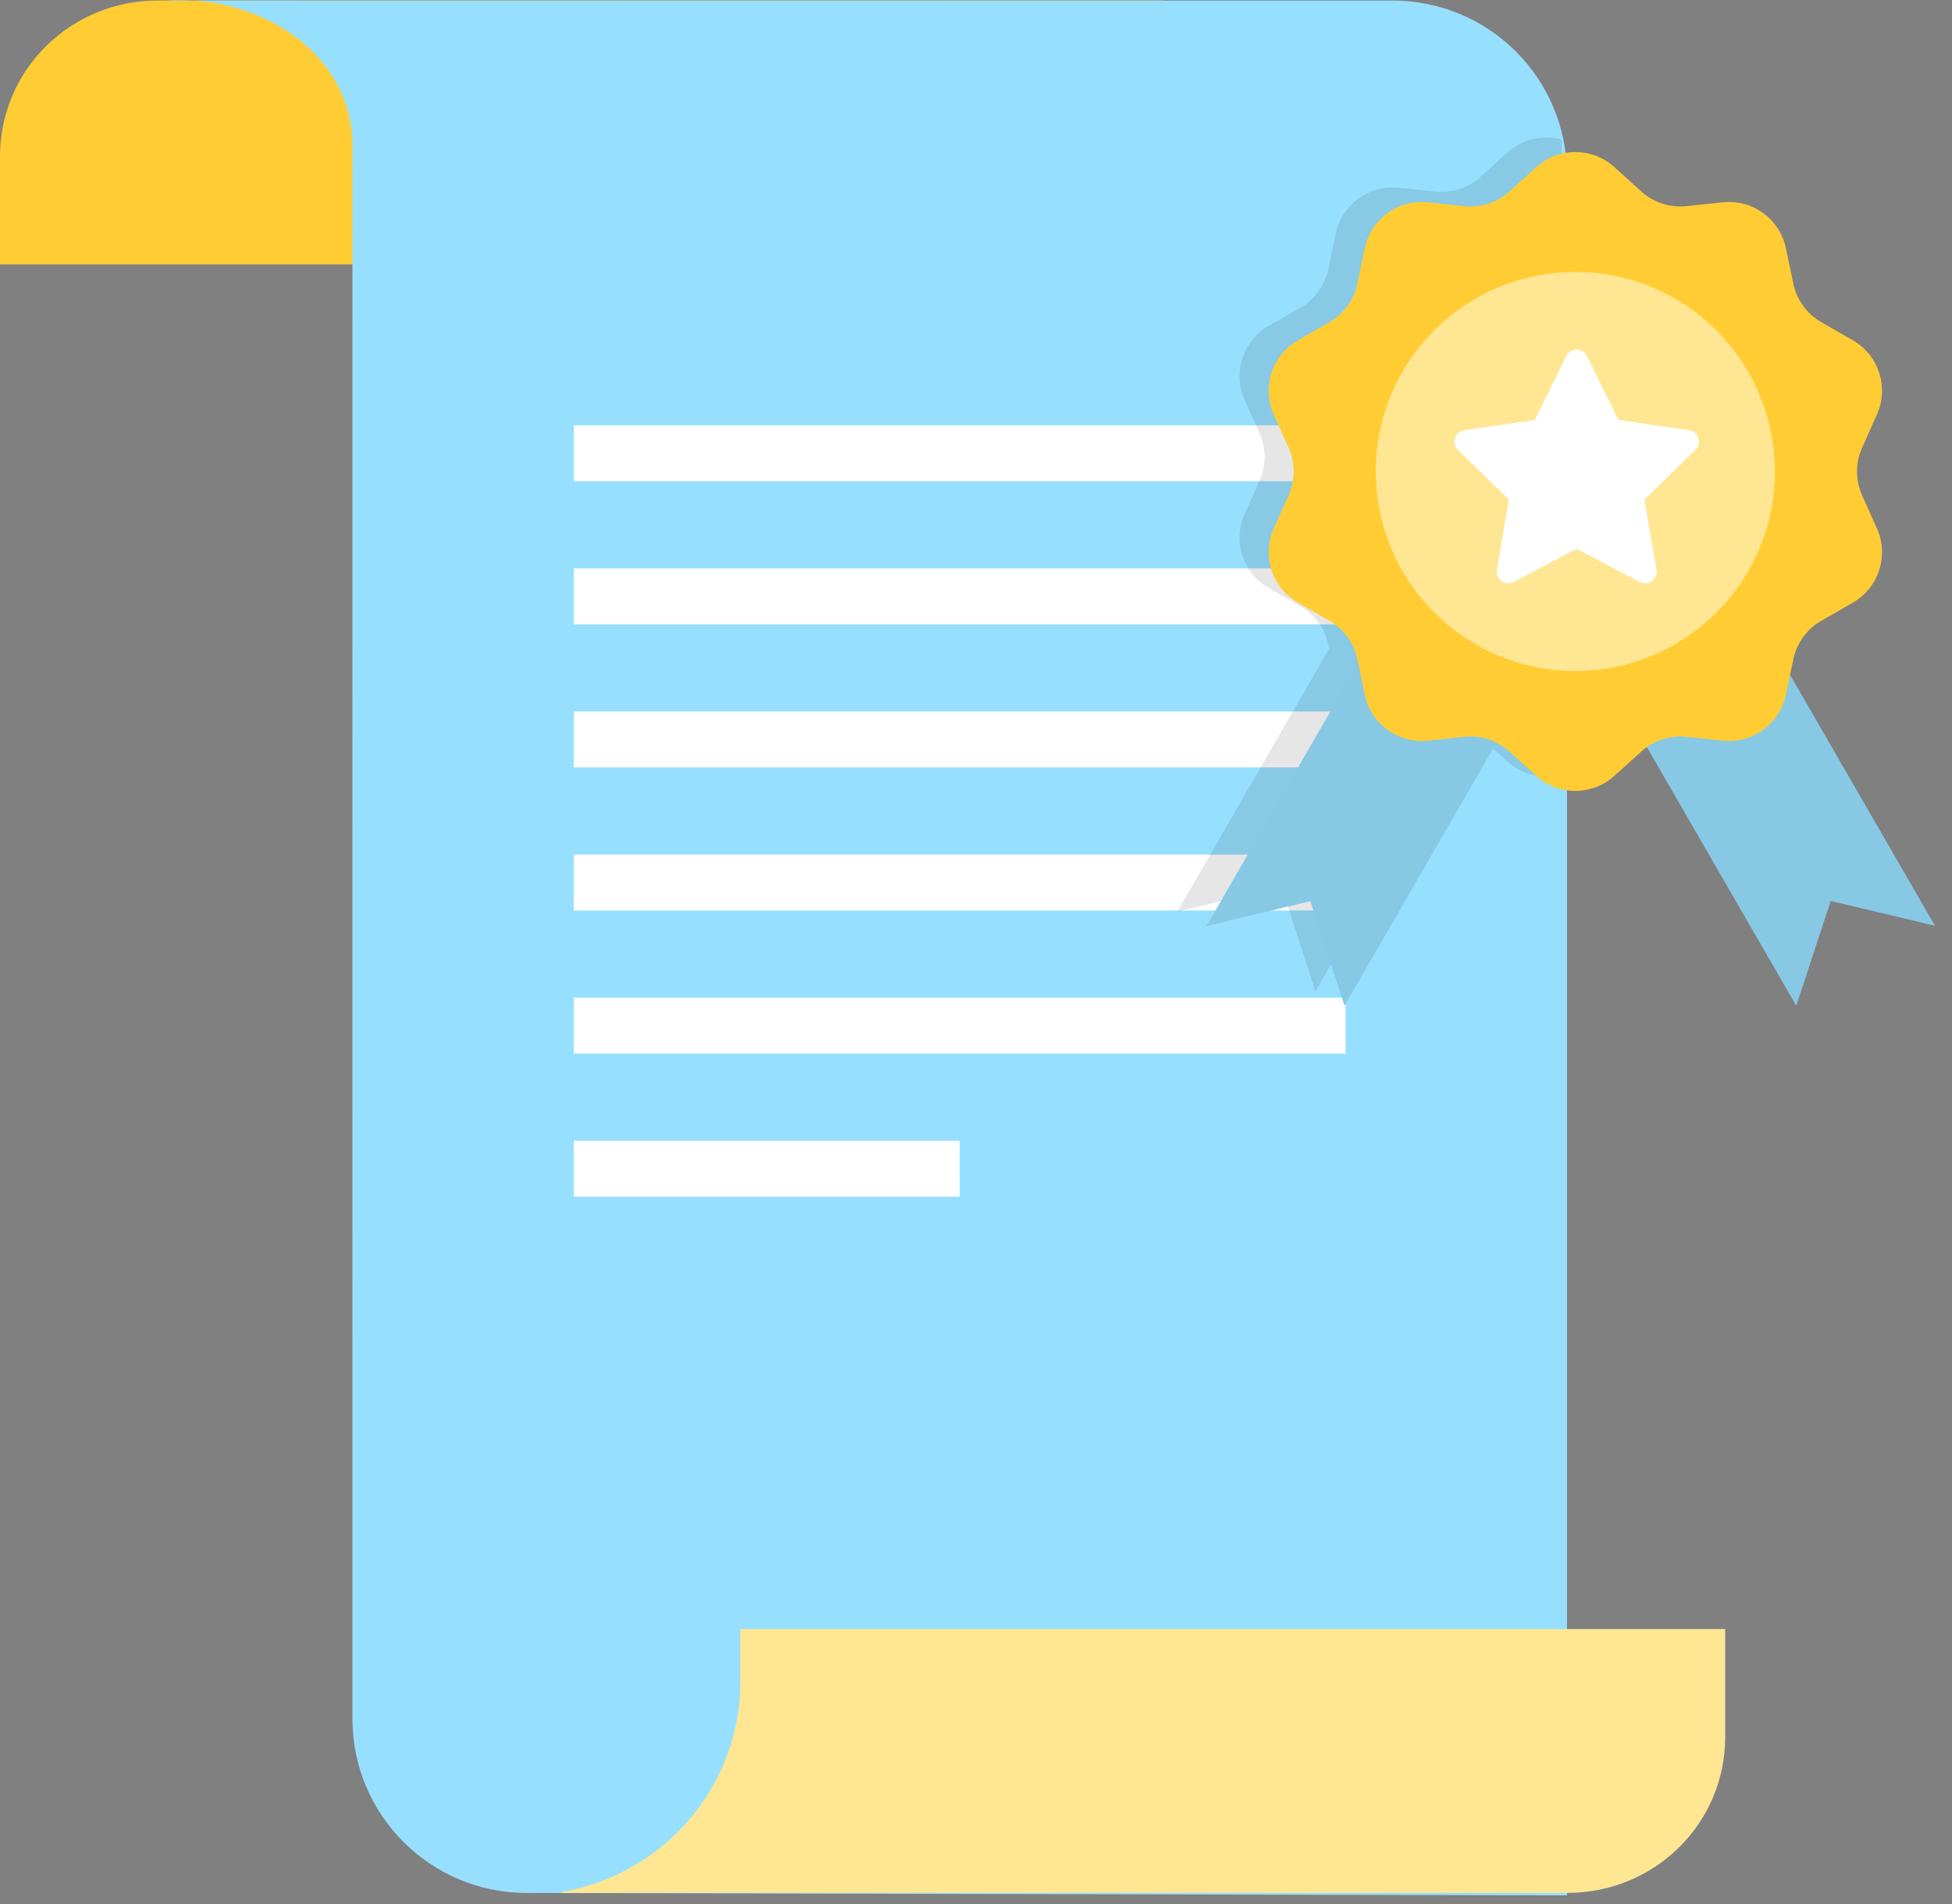
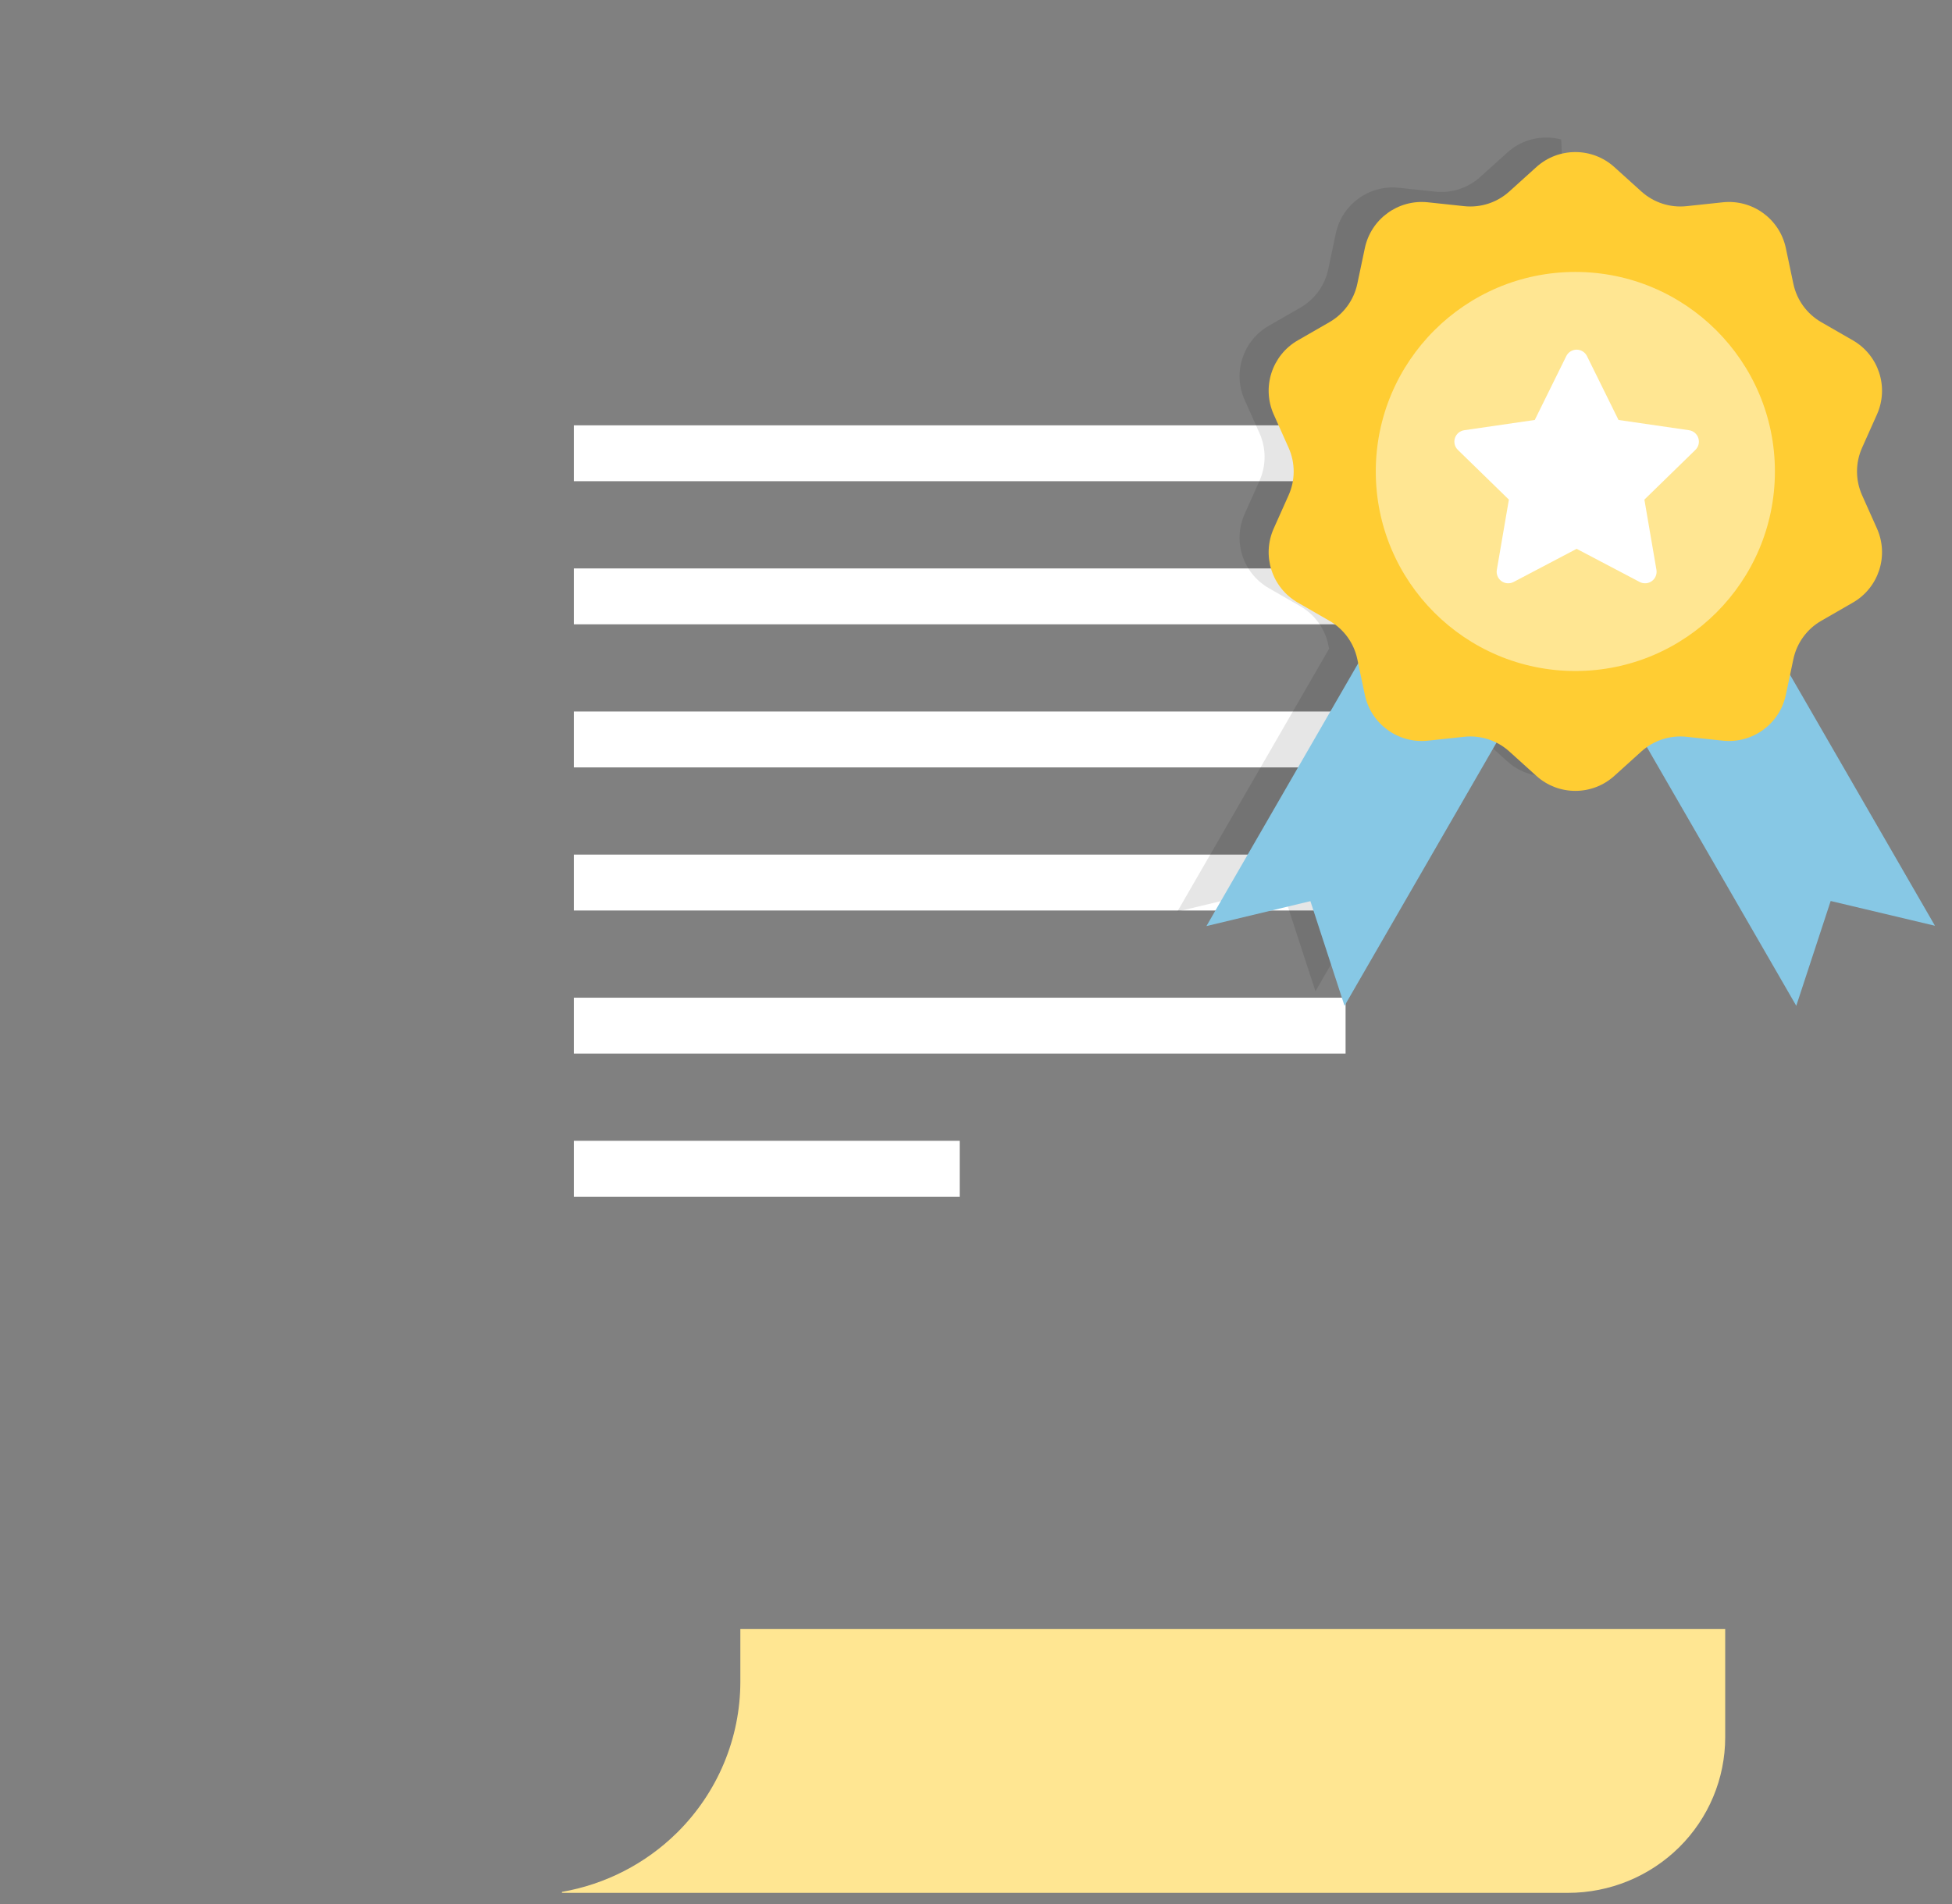
<svg xmlns="http://www.w3.org/2000/svg" width="123px" height="120px" viewBox="0 0 123 120" version="1.1">
  <rect x="0" y="0" width="123" height="120" fill="#808080" stroke="none" />
  <title>CE6A2E5F-8D52-46E8-AE1D-5AF90C99BAF5</title>
  <g id="Landing-🔥🔥🔥" stroke="none" stroke-width="1" fill="none" fill-rule="evenodd">
    <g id="02---Charte" transform="translate(-959, -495)">
      <g id="Bloc_1" transform="translate(0, 315)">
        <g id="Bloc_2" transform="translate(732, 100)">
          <g id="Text" transform="translate(50, 80)">
            <g id="illu" transform="translate(177, 0)">
-               <path d="M0,16.661 L0,9.84 C0,7.238 1.044,4.744 2.903,2.906 C4.761,1.066 7.282,0.033 9.91,0.033 C29.929,0.033 73.3,0.033 73.3,0.033 L73.3,0.095 C70.569,0.571 68.029,1.866 66.041,3.833 C63.491,6.355 62.059,9.778 62.059,13.347 L62.059,16.661 L0,16.661 Z" id="Fill-1" fill="#FFCD33" />
-               <path d="M87.76,0.035 C90.672,0.035 93.464,1.191 95.524,3.25 C97.583,5.309 98.74,8.101 98.74,11.013 C98.74,40.545 98.74,119.454 98.74,119.454 C98.74,119.454 54.318,119.352 33.162,119.303 C27.109,119.289 22.209,114.379 22.209,108.326 C22.207,85.868 22.204,34.591 22.21,9.296 C22.293,3.442 16.419,-0.403 10.386,0.033 C23.735,0.044 67.194,0.038 87.76,0.035 Z" id="Fill-3" fill="#97DFFF" />
              <path d="M108.709,102.669 L108.709,109.491 C108.709,112.091 107.666,114.586 105.807,116.425 C103.948,118.264 101.427,119.297 98.799,119.297 C78.78,119.297 35.409,119.297 35.409,119.297 L35.409,119.235 C38.141,118.76 40.68,117.465 42.668,115.498 C45.218,112.974 46.651,109.552 46.651,105.984 L46.651,102.669 L108.709,102.669 Z" id="Fill-5" fill="#FFE692" />
              <polygon id="Stroke-7" fill="#FFFFFF" points="36.158 66.402 84.788 66.402 84.788 62.88 36.158 62.88" />
              <polygon id="Stroke-8" fill="#FFFFFF" points="36.158 75.421 60.473 75.421 60.473 71.898 36.158 71.898" />
              <polygon id="Stroke-9" fill="#FFFFFF" points="36.158 57.384 84.788 57.384 84.788 53.861 36.158 53.861" />
              <polygon id="Stroke-10" fill="#FFFFFF" points="36.158 48.365 84.788 48.365 84.788 44.843 36.158 44.843" />
              <polygon id="Stroke-11" fill="#FFFFFF" points="36.158 39.347 84.788 39.347 84.788 35.825 36.158 35.825" />
              <polygon id="Stroke-12" fill="#FFFFFF" points="36.158 30.328 84.788 30.328 84.788 26.806 36.158 26.806" />
              <path d="M98.368,8.789 C98.432,8.806 98.611,18.752 98.718,28.713 L98.736,30.504 C98.773,34.276 98.798,37.965 98.801,41.026 L98.801,42.426 C98.794,46.175 98.746,48.689 98.633,48.728 C97.405,49.153 95.997,48.906 94.978,47.985 C94.386,47.45 93.779,46.902 93.273,46.445 C93.027,46.223 92.755,46.037 92.464,45.891 L82.89,62.475 L80.74,55.88 L74.187,57.451 L83.75,40.885 C83.731,40.798 83.713,40.713 83.696,40.629 C83.481,39.609 82.841,38.729 81.937,38.209 C81.346,37.869 80.637,37.461 79.946,37.064 C78.316,36.127 77.661,34.108 78.428,32.392 C78.754,31.664 79.087,30.918 79.366,30.295 C79.791,29.343 79.791,28.255 79.366,27.303 C79.087,26.681 78.754,25.935 78.428,25.206 C77.661,23.491 78.316,21.472 79.946,20.535 C80.637,20.137 81.346,19.729 81.937,19.39 C82.841,18.869 83.481,17.989 83.696,16.969 C83.836,16.302 84.005,15.502 84.169,14.722 C84.557,12.882 86.274,11.635 88.144,11.834 C88.936,11.918 89.75,12.005 90.428,12.078 C91.465,12.189 92.499,11.853 93.273,11.154 C93.779,10.696 94.386,10.149 94.978,9.614 C95.924,8.758 97.206,8.483 98.368,8.789 Z" id="Combined-Shape" fill-opacity="0.1" fill="#000000" />
              <g id="Group-2" transform="translate(76.02, 9.584)">
                <polygon id="Fill-13" fill="#87C8E5" points="23.246 29.695 31.985 24.649 45.906 48.761 39.335 47.201 37.167 53.807" />
                <polygon id="Fill-15" fill="#87C8E5" points="22.623 29.695 13.921 24.671 -2.19557705e-12 48.782 6.552 47.211 8.702 53.807" />
                <path d="M20.79,0.945 C22.184,-0.315 24.307,-0.315 25.702,0.945 C26.294,1.48 26.9,2.028 27.407,2.485 C28.181,3.184 29.215,3.52 30.252,3.409 C30.93,3.337 31.743,3.25 32.536,3.166 C34.405,2.966 36.122,4.214 36.51,6.053 C36.674,6.834 36.843,7.633 36.984,8.301 C37.199,9.321 37.838,10.201 38.743,10.721 C39.333,11.061 40.042,11.469 40.733,11.866 C42.363,12.803 43.019,14.822 42.251,16.538 C41.926,17.266 41.592,18.013 41.314,18.635 C40.888,19.587 40.888,20.675 41.314,21.627 C41.592,22.249 41.926,22.996 42.251,23.723 C43.019,25.44 42.363,27.458 40.733,28.395 C40.042,28.793 39.333,29.201 38.743,29.541 C37.838,30.06 37.199,30.941 36.984,31.961 C36.843,32.628 36.674,33.428 36.51,34.208 C36.122,36.048 34.405,37.295 32.536,37.096 C31.743,37.011 30.93,36.924 30.252,36.852 C29.215,36.741 28.181,37.078 27.407,37.776 C26.9,38.234 26.294,38.782 25.702,39.316 C24.307,40.576 22.184,40.576 20.79,39.316 C20.198,38.782 19.591,38.234 19.085,37.776 C18.311,37.078 17.277,36.741 16.24,36.852 C15.562,36.924 14.749,37.011 13.956,37.096 C12.087,37.295 10.37,36.048 9.982,34.208 C9.817,33.428 9.649,32.628 9.508,31.961 C9.293,30.941 8.653,30.06 7.75,29.541 C7.159,29.201 6.45,28.793 5.759,28.395 C4.129,27.458 3.473,25.44 4.241,23.723 C4.566,22.996 4.9,22.249 5.178,21.627 C5.604,20.675 5.604,19.587 5.178,18.635 C4.9,18.013 4.566,17.266 4.241,16.538 C3.473,14.822 4.129,12.803 5.759,11.866 C6.45,11.469 7.159,11.061 7.75,10.721 C8.653,10.201 9.293,9.321 9.508,8.301 C9.649,7.633 9.817,6.834 9.982,6.053 C10.37,4.214 12.087,2.966 13.956,3.166 C14.749,3.25 15.562,3.337 16.24,3.409 C17.277,3.52 18.311,3.184 19.085,2.485 C19.591,2.028 20.198,1.48 20.79,0.945 Z" id="Fill-17" fill="#FFCD33" />
                <path d="M23.246,7.555 C30.186,7.555 35.821,13.191 35.821,20.131 C35.821,27.071 30.186,32.706 23.246,32.706 C16.305,32.706 10.671,27.071 10.671,20.131 C10.671,13.191 16.305,7.555 23.246,7.555 Z" id="Fill-19" fill="#FFE692" />
                <path d="M23.328,25.006 C23.328,25.006 20.917,26.273 19.354,27.095 C19.108,27.224 18.812,27.202 18.588,27.04 C18.364,26.877 18.252,26.601 18.299,26.329 C18.597,24.588 19.058,21.904 19.058,21.904 C19.058,21.904 17.107,20.003 15.843,18.77 C15.645,18.577 15.573,18.289 15.659,18.025 C15.745,17.762 15.972,17.57 16.246,17.53 C17.994,17.276 20.689,16.884 20.689,16.884 C20.689,16.884 21.894,14.442 22.675,12.859 C22.798,12.611 23.05,12.453 23.328,12.453 C23.604,12.453 23.857,12.611 23.979,12.859 C24.76,14.442 25.966,16.884 25.966,16.884 C25.966,16.884 28.662,17.276 30.409,17.53 C30.682,17.57 30.911,17.762 30.996,18.025 C31.081,18.289 31.009,18.577 30.812,18.77 C29.547,20.003 27.597,21.904 27.597,21.904 C27.597,21.904 28.057,24.588 28.356,26.329 C28.402,26.601 28.291,26.877 28.066,27.04 C27.843,27.202 27.546,27.224 27.3,27.095 C25.738,26.273 23.328,25.006 23.328,25.006 Z" id="Fill-21" fill="#FFFFFF" />
              </g>
            </g>
          </g>
        </g>
      </g>
    </g>
  </g>
</svg>